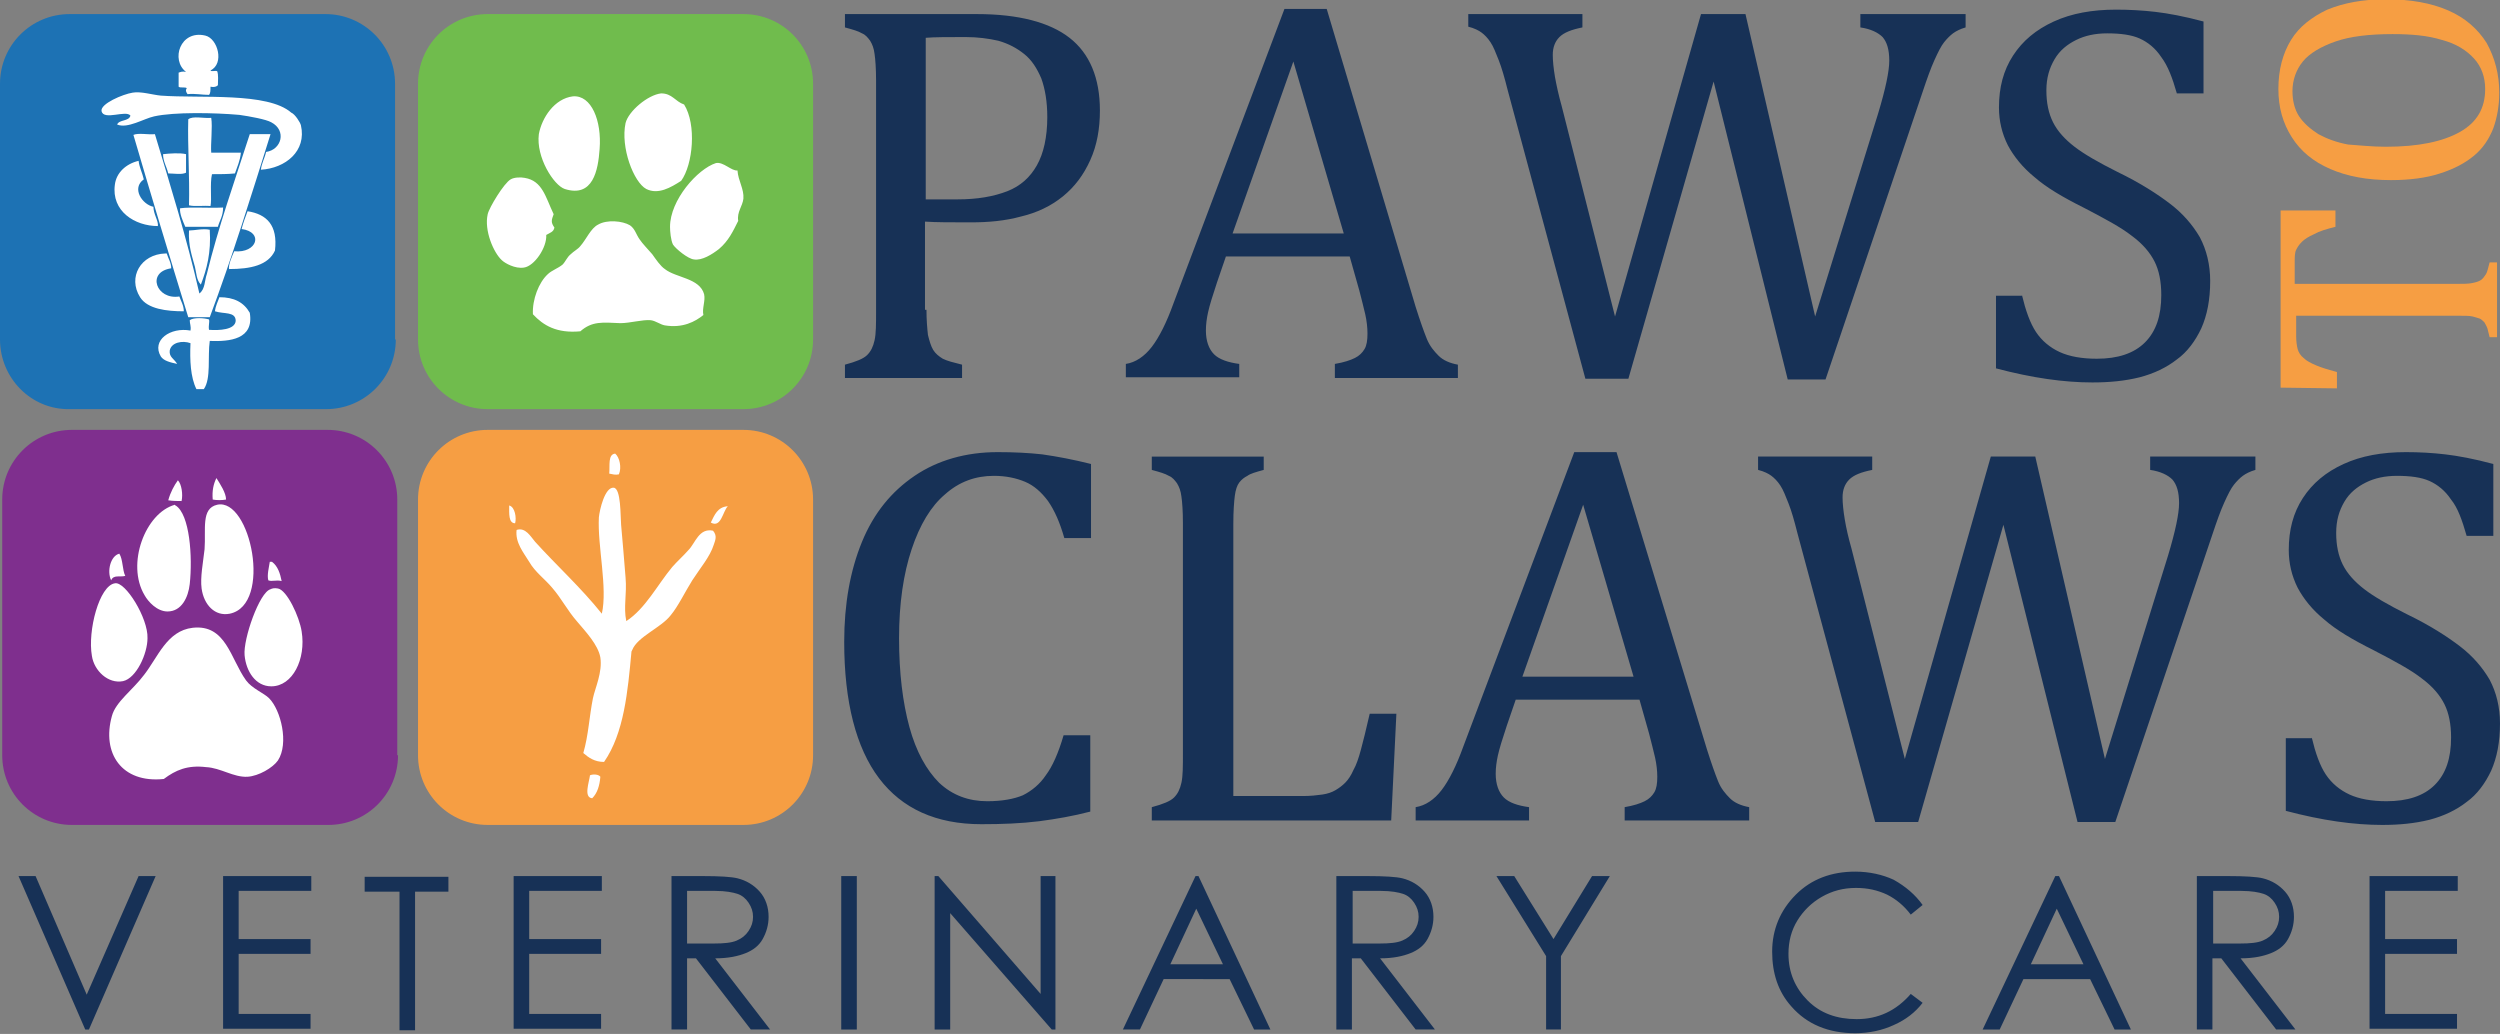
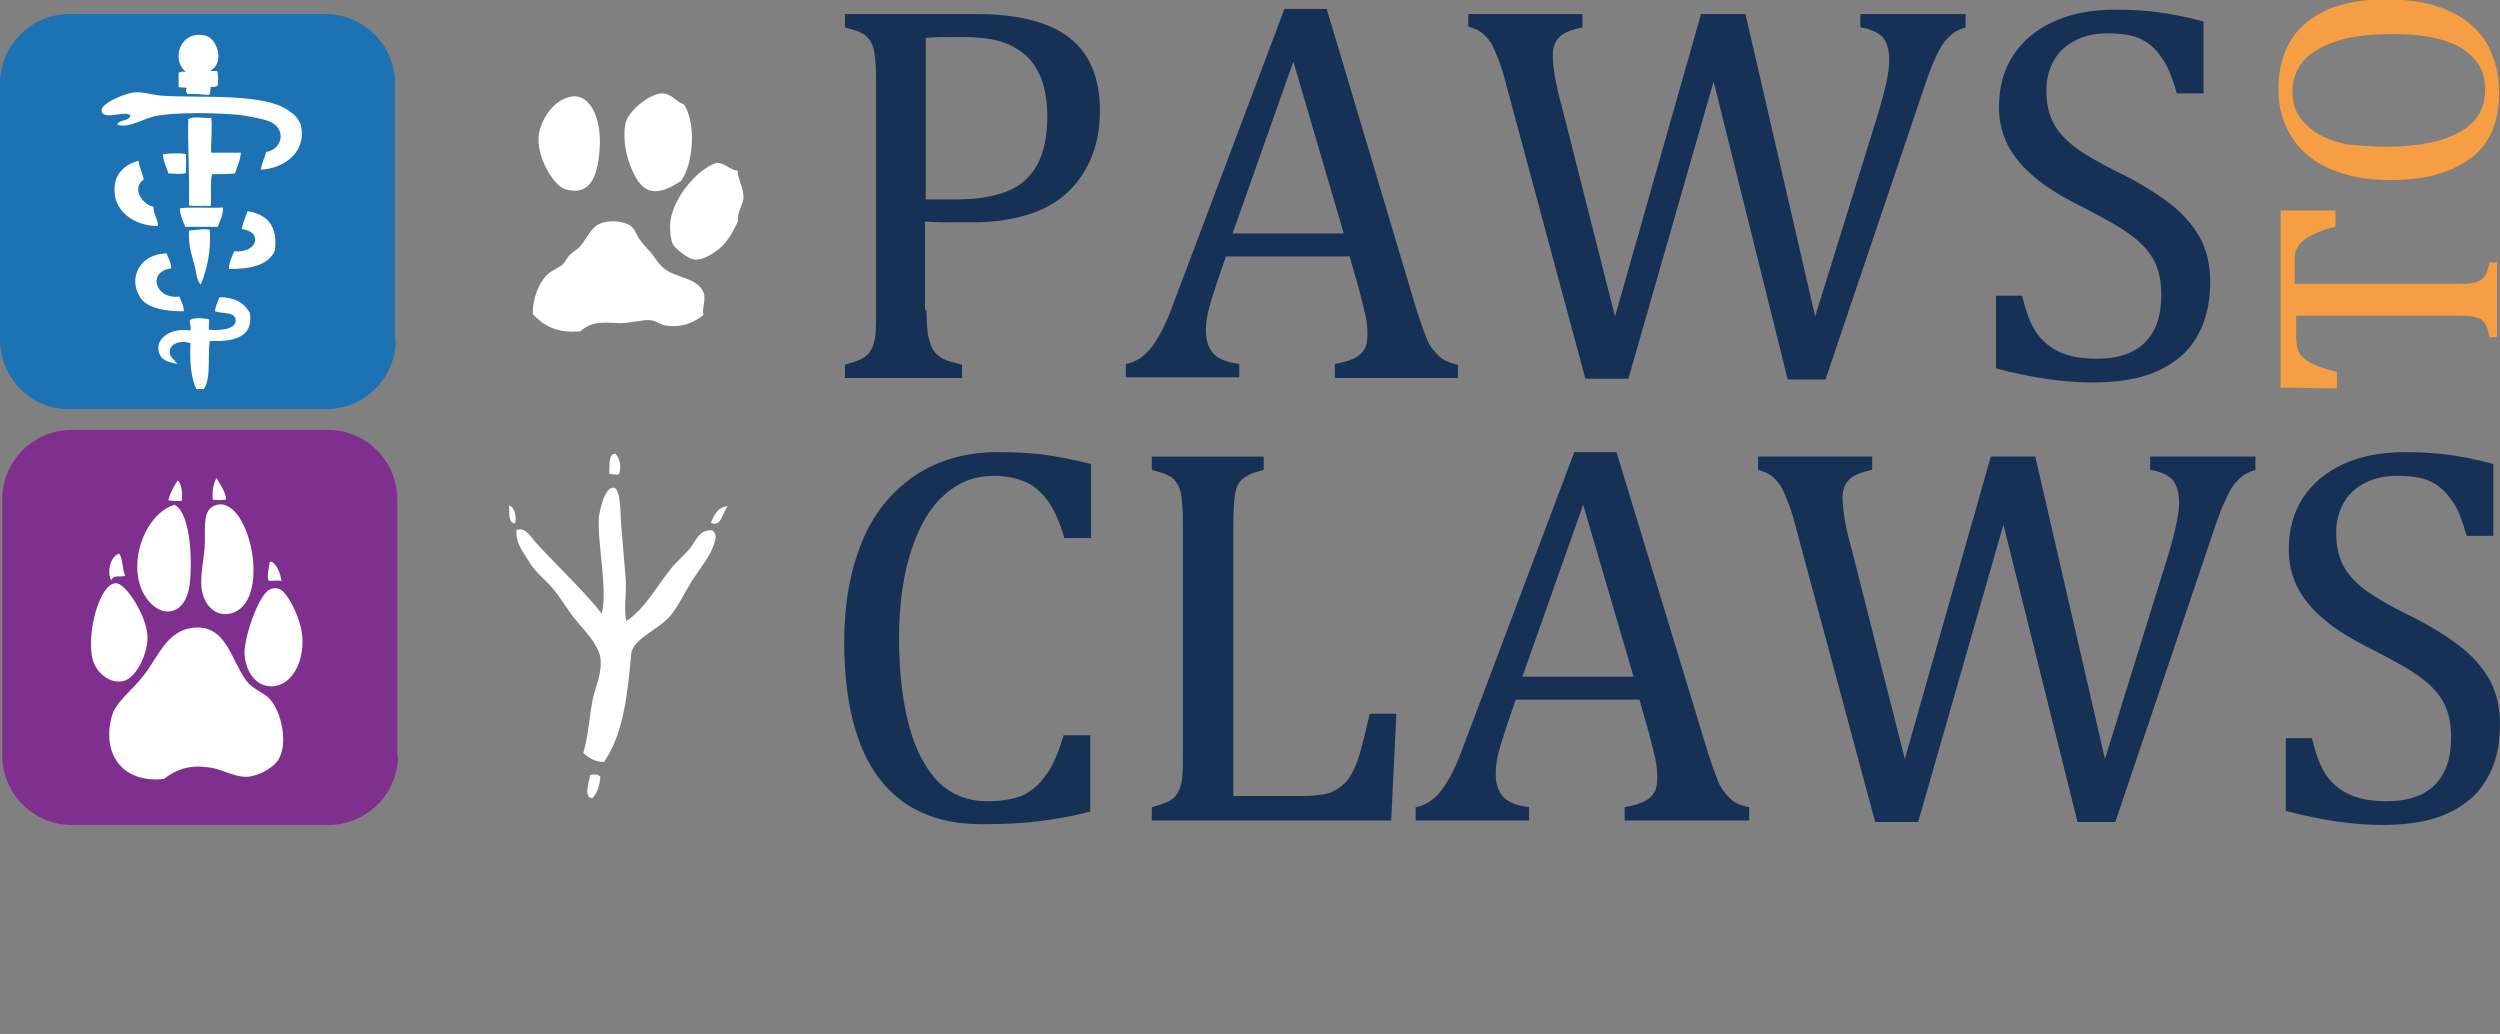
<svg xmlns="http://www.w3.org/2000/svg" viewBox="0 0 337.3 139.5">
  <rect x="0" y="0" width="337.3" height="139.5" fill="#808080" stroke="none" />
  <style>.st1{fill:#f69e43}.st4{fill:#fff}.st5{fill:#173156}</style>
  <g id="to">
    <path d="M53.4 45.8c0 5.2-4.2 9.4-9.4 9.4H9.4C4.2 55.3 0 51 0 45.8V11.3c0-5.2 4.2-9.4 9.4-9.4h34.5c5.2 0 9.4 4.2 9.4 9.4v34.5z" fill="#1d72b4" />
    <path class="st1" d="M307.7 52.3V28.4h7.4v2.2c-1.2.3-2.2.6-2.9 1-.7.3-1.3.7-1.6 1-.4.4-.6.7-.8 1.1-.2.4-.2 1-.2 1.8v2.8h21.9c.8 0 1.5 0 2-.1s.9-.2 1.2-.4c.3-.2.5-.5.7-.8.2-.3.3-.9.5-1.6h1v10.1h-1l-.3-1.2c-.1-.3-.3-.6-.4-.8-.2-.2-.4-.4-.6-.5-.3-.1-.6-.2-1-.3-.4-.1-1.1-.1-1.9-.1h-21.9v2.8c0 .7.1 1.3.2 1.7.1.4.4.9.8 1.2.4.4 1 .7 1.7 1 .7.3 1.7.6 2.8.9v2.2l-7.6-.1zM337.2 12.5c0 1.8-.3 3.4-.8 4.8-.6 1.5-1.4 2.7-2.6 3.7-1.2 1-2.7 1.8-4.6 2.4-1.8.6-4.1.9-6.6.9-3.2 0-5.9-.5-8.2-1.5-2.3-1-4-2.4-5.2-4.3-1.2-1.9-1.8-4-1.8-6.5 0-2.6.6-4.8 1.7-6.6 1.1-1.8 2.8-3.1 4.9-4.1 2.2-.9 4.8-1.4 7.9-1.4 3.3 0 6.1.5 8.4 1.5 2.3 1 4 2.5 5.2 4.4 1.1 2 1.7 4.2 1.7 6.7zm-15.3 7.3c4.4 0 7.7-.7 10-2s3.4-3.2 3.4-5.8c0-1.6-.5-3-1.5-4.1-1-1.1-2.4-2-4.3-2.5-1.9-.6-4.1-.8-6.7-.8-3.1 0-5.7.3-7.7 1s-3.5 1.6-4.4 2.7c-.9 1.1-1.4 2.5-1.4 4 0 1.3.3 2.5.9 3.4.6.9 1.5 1.7 2.6 2.4 1.1.6 2.4 1.1 4 1.4 1.5.1 3.2.3 5.1.3z" />
-     <path d="M109.7 45.8c0 5.2-4.2 9.4-9.4 9.4H65.8c-5.2 0-9.4-4.2-9.4-9.4V11.3c0-5.2 4.2-9.4 9.4-9.4h34.5c5.2 0 9.4 4.2 9.4 9.4v34.5z" fill="#70bc4d" />
    <path d="M53.7 101.9c0 5.2-4.2 9.4-9.4 9.4H9.7c-5.2 0-9.4-4.2-9.4-9.4V67.4c0-5.2 4.2-9.4 9.4-9.4h34.5c5.2 0 9.4 4.2 9.4 9.4v34.5z" fill="#7f2f8e" />
-     <path class="st1" d="M109.7 101.9c0 5.2-4.2 9.4-9.4 9.4H65.8c-5.2 0-9.4-4.2-9.4-9.4V67.4c0-5.2 4.2-9.4 9.4-9.4h34.5c5.2 0 9.4 4.2 9.4 9.4v34.5z" />
  </g>
  <g id="Layer_18_xA0_Image_1_">
    <g id="XMLID_2_">
      <path class="st4" d="M23.7 68.2c1.9 1.2 2.3 6.9 1.9 10.6-.2 1.8-1.1 3.7-3 3.7-1.4 0-2.6-1.3-3.1-2.2-2.5-4.2.1-11.1 4.1-12.2 0 0 0 .1.1.1zM22.1 105.1c-5.7.6-8.4-3.5-7-8.5.5-1.9 2.8-3.5 4.3-5.5 1.9-2.4 3.1-6 6.6-6.4 4.5-.5 5.1 4.2 7.2 7.1.8 1.1 2.4 1.7 3.1 2.4 1.6 1.6 2.7 6.1 1.2 8.4-.7 1-2.6 2.1-4.1 2.2-1.9.1-3.6-1.2-5.6-1.3-2.5-.3-4.1.4-5.7 1.6zM24 64.8c.5.5.7 1.9.5 2.8-.5 0-1.2 0-1.8-.1.3-1.1.8-2 1.3-2.7zM30.5 67.4c-.5.1-1.3.1-1.8 0-.1-1.2.1-2.1.5-2.9.5.8 1.3 2 1.3 2.9zM16.9 77.7c-.7.2-1.6-.2-1.9.6-.6-1.2-.1-3.3 1.1-3.6.5.8.4 2.2.8 3z" />
-       <path class="st4" d="M40.7 85.2c.6 3.7-1.2 7.4-4.1 7.4-2.1 0-3.4-2-3.6-4.2-.2-2.2 2-8.5 3.5-8.9.2-.1.5-.2 1-.1 1.2.2 2.9 3.8 3.2 5.8zM31 82.8c-2 .4-3.5-1.2-3.8-3.4-.2-1.5.2-3.5.4-5.3.2-2.7-.5-5.5 1.7-6 4.5-1 7.5 13.5 1.7 14.7zM36.7 75.8c.8.6 1.1 1.6 1.3 2.6-.7-.2-1.3.1-1.8-.1-.2-.7.1-1.8.2-2.5h.3zM16.6 91.9c-2 .4-3.9-1.4-4.2-3.4-.6-3.4 1-9.5 3.1-9.8 1.4-.3 4.5 4.7 4.4 7.4 0 2.1-1.5 5.4-3.3 5.8zM99.5 23c.1 1.4.9 2.5.8 3.8-.1 1-.9 1.8-.7 3-.7 1.4-1.3 2.7-2.6 3.8-.9.7-2.3 1.6-3.4 1.4-.8-.1-2.4-1.4-2.8-2-.3-.6-.4-1.8-.4-2.4 0-3.6 3.7-7.8 6.2-8.6 1-.2 2.1 1.1 2.9 1zM95.9 70.5c.5-1 .9-2.1 2.3-2.2-.7.7-.9 3-2.3 2.2zM96.2 71.6c.6.7.3 1.3.1 1.9-.5 1.6-1.8 3.1-2.9 4.8-1 1.6-1.9 3.5-2.9 4.7-1.3 1.7-4.5 2.9-5.2 4.7l-.1.2c-.5 5.4-1 11-3.7 14.9-1.3 0-2.1-.6-2.8-1.2.7-2.4.8-4.9 1.3-7.4.3-1.4 1.3-3.5 1-5.5-.3-1.7-2-3.5-3.1-4.8-1.4-1.6-2.1-3.1-3.4-4.6-1-1.2-2.3-2.1-3.1-3.5-.8-1.3-1.9-2.6-1.7-4.3 1.2-.4 1.9.9 2.5 1.6 2.9 3.2 6.2 6.2 9 9.7.8-3.5-.6-9.1-.4-13 .1-1 .8-4.1 2-4 1 .1.9 3.8 1 5 .2 2.1.4 4.7.6 7.1.2 2.3-.3 4 .1 5.9 2.6-1.7 4.2-4.9 6.2-7.3.7-.8 1.5-1.5 2.2-2.3.9-.9 1.4-3 3.3-2.6zM95 39.7c.2.9-.3 1.9-.1 2.8-1.1.9-2.8 1.8-5.2 1.4-.6-.1-1.2-.6-1.9-.7-1.1-.1-2.8.4-4.1.4-2.4-.1-3.8-.3-5.4 1.1-3.2.3-5-.8-6.4-2.3-.1-2 .8-4.3 2-5.4.5-.5 1.4-.8 2-1.3.4-.4.6-1 1.1-1.4.4-.4 1-.7 1.3-1.1.8-.9 1.4-2.4 2.4-2.9 1.2-.7 3.3-.5 4.3.1.7.5.8 1.2 1.3 1.9.4.6 1.1 1.3 1.7 2 .5.7 1.1 1.6 1.7 2 1.5 1.2 4.7 1.2 5.3 3.4zM92.3 14.1c1.7 2.7 1.2 8.1-.4 10.3-1.4.9-3.1 1.9-4.7 1.1-1.7-.9-3.5-5.6-2.8-8.9.4-1.6 3-3.8 4.8-4 1.5 0 1.9 1.1 3.1 1.5zM83 61.2c.6.5.9 1.9.5 2.8-.5.1-.8 0-1.3-.1.1-1.1-.2-2.6.8-2.7zM77.3 13c2.5-.2 3.9 3.3 3.6 7.1-.2 2.9-.9 6.6-4.7 5.4-1.5-.5-3.9-4.3-3.5-7.4.4-2.2 2.1-4.8 4.6-5.1zM79.6 104.6c.5-.2 1.2-.1 1.4.2-.1 1.2-.4 2.2-1.1 2.9-1.2-.1-.4-2.2-.3-3.1zM74.7 28.9c-.3.8-.4 1.1.1 1.8-.1.6-.6.7-1.1 1 .1 1.7-1.6 4.2-3 4.4-1.2.2-2.6-.6-3-1-1.1-1-2.4-4-1.9-6.2.2-.9 2.2-4.2 3.1-4.7.5-.3 1.4-.3 1.9-.2 2.4.4 2.8 2.6 3.9 4.9zM68.7 68.2c.8.2 1 1.7.8 2.4-.9 0-.8-1.3-.8-2.4zM40.6 16.9c.8 3.5-2.1 5.8-5.4 6 .1-.9.5-1.5.7-2.4 2.1-.3 2.8-2.9.7-4-.7-.4-2.9-.8-4.3-1-3.4-.3-8.8-.4-11.5.2-1.4.3-3.6 1.7-5 1.1.3-.7 1.6-.4 1.8-1.2-.6-.8-3.6.7-3.9-.6-.2-1 2.9-2.3 4.2-2.5 1.1-.2 2.7.3 3.8.4 5.4.4 14.4-.5 17.6 2.3.5.2 1.2 1.3 1.3 1.7zM33.4 28.5c2.6.4 4.1 1.9 3.7 5.3-.9 2-3.3 2.5-6.2 2.5-.1-.6.4-1.7.7-2.4 3.1.3 4-2.6 1-3 .2-.8.5-1.6.8-2.4z" />
-       <path class="st4" d="M33.7 18.1h2.8c-2.6 8.3-5.2 16.7-8.2 24.7h-2.9c-2.5-8.1-5-16.4-7.4-24.6.7-.3 2 0 2.9-.1 2.1 7 4.3 14 6 21.5.8-.6.7-1.8 1-2.6 1.5-6.2 3.8-12.7 5.8-18.9z" />
+       <path class="st4" d="M40.7 85.2c.6 3.7-1.2 7.4-4.1 7.4-2.1 0-3.4-2-3.6-4.2-.2-2.2 2-8.5 3.5-8.9.2-.1.5-.2 1-.1 1.2.2 2.9 3.8 3.2 5.8zM31 82.8c-2 .4-3.5-1.2-3.8-3.4-.2-1.5.2-3.5.4-5.3.2-2.7-.5-5.5 1.7-6 4.5-1 7.5 13.5 1.7 14.7zM36.7 75.8c.8.6 1.1 1.6 1.3 2.6-.7-.2-1.3.1-1.8-.1-.2-.7.1-1.8.2-2.5h.3zM16.6 91.9c-2 .4-3.9-1.4-4.2-3.4-.6-3.4 1-9.5 3.1-9.8 1.4-.3 4.5 4.7 4.4 7.4 0 2.1-1.5 5.4-3.3 5.8zM99.5 23c.1 1.4.9 2.5.8 3.8-.1 1-.9 1.8-.7 3-.7 1.4-1.3 2.7-2.6 3.8-.9.7-2.3 1.6-3.4 1.4-.8-.1-2.4-1.4-2.8-2-.3-.6-.4-1.8-.4-2.4 0-3.6 3.7-7.8 6.2-8.6 1-.2 2.1 1.1 2.9 1zM95.9 70.5c.5-1 .9-2.1 2.3-2.2-.7.7-.9 3-2.3 2.2zM96.2 71.6c.6.7.3 1.3.1 1.9-.5 1.6-1.8 3.1-2.9 4.8-1 1.6-1.9 3.5-2.9 4.7-1.3 1.7-4.5 2.9-5.2 4.7l-.1.2c-.5 5.4-1 11-3.7 14.9-1.3 0-2.1-.6-2.8-1.2.7-2.4.8-4.9 1.3-7.4.3-1.4 1.3-3.5 1-5.5-.3-1.7-2-3.5-3.1-4.8-1.4-1.6-2.1-3.1-3.4-4.6-1-1.2-2.3-2.1-3.1-3.5-.8-1.3-1.9-2.6-1.7-4.3 1.2-.4 1.9.9 2.5 1.6 2.9 3.2 6.2 6.2 9 9.7.8-3.5-.6-9.1-.4-13 .1-1 .8-4.1 2-4 1 .1.9 3.8 1 5 .2 2.1.4 4.7.6 7.1.2 2.3-.3 4 .1 5.9 2.6-1.7 4.2-4.9 6.2-7.3.7-.8 1.5-1.5 2.2-2.3.9-.9 1.4-3 3.3-2.6zM95 39.7c.2.9-.3 1.9-.1 2.8-1.1.9-2.8 1.8-5.2 1.4-.6-.1-1.2-.6-1.9-.7-1.1-.1-2.8.4-4.1.4-2.4-.1-3.8-.3-5.4 1.1-3.2.3-5-.8-6.4-2.3-.1-2 .8-4.3 2-5.4.5-.5 1.4-.8 2-1.3.4-.4.6-1 1.1-1.4.4-.4 1-.7 1.3-1.1.8-.9 1.4-2.4 2.4-2.9 1.2-.7 3.3-.5 4.3.1.7.5.8 1.2 1.3 1.9.4.6 1.1 1.3 1.7 2 .5.7 1.1 1.6 1.7 2 1.5 1.2 4.7 1.2 5.3 3.4zM92.3 14.1c1.7 2.7 1.2 8.1-.4 10.3-1.4.9-3.1 1.9-4.7 1.1-1.7-.9-3.5-5.6-2.8-8.9.4-1.6 3-3.8 4.8-4 1.5 0 1.9 1.1 3.1 1.5zM83 61.2c.6.5.9 1.9.5 2.8-.5.1-.8 0-1.3-.1.1-1.1-.2-2.6.8-2.7zM77.3 13c2.5-.2 3.9 3.3 3.6 7.1-.2 2.9-.9 6.6-4.7 5.4-1.5-.5-3.9-4.3-3.5-7.4.4-2.2 2.1-4.8 4.6-5.1zM79.6 104.6c.5-.2 1.2-.1 1.4.2-.1 1.2-.4 2.2-1.1 2.9-1.2-.1-.4-2.2-.3-3.1zM74.7 28.9zM68.7 68.2c.8.2 1 1.7.8 2.4-.9 0-.8-1.3-.8-2.4zM40.6 16.9c.8 3.5-2.1 5.8-5.4 6 .1-.9.5-1.5.7-2.4 2.1-.3 2.8-2.9.7-4-.7-.4-2.9-.8-4.3-1-3.4-.3-8.8-.4-11.5.2-1.4.3-3.6 1.7-5 1.1.3-.7 1.6-.4 1.8-1.2-.6-.8-3.6.7-3.9-.6-.2-1 2.9-2.3 4.2-2.5 1.1-.2 2.7.3 3.8.4 5.4.4 14.4-.5 17.6 2.3.5.2 1.2 1.3 1.3 1.7zM33.4 28.5c2.6.4 4.1 1.9 3.7 5.3-.9 2-3.3 2.5-6.2 2.5-.1-.6.4-1.7.7-2.4 3.1.3 4-2.6 1-3 .2-.8.5-1.6.8-2.4z" />
      <path class="st4" d="M33.7 42.2c.6 3.6-2.7 3.9-5.4 3.8-.3 2.1.2 5.1-.8 6.5h-1c-.8-1.6-.9-3.9-.8-6.2-1.1-.4-2.6-.1-2.8 1-.1.9.6 1.1 1 1.8-.9-.2-1.8-.4-2.2-1-1.3-2.2 1.3-4 4-3.5.1-.6-.1-.9-.1-1.4.5-.4 2-.3 2.6-.1.1.4-.1.8 0 1.4 1.4.1 3.5 0 3.6-1.2 0-1.3-1.6-.9-2.8-1.3.1-.8.4-1.3.6-1.9 2 0 3.3.7 4.1 2.1zM28.5 20.6h4c-.1 1.1-.5 1.9-.8 2.8-1 .1-2 .1-3.1.1-.3 1.3 0 3.4-.2 4.3-.9-.1-2.1.1-2.9-.1.1-3.9-.2-8.1-.1-11.6.6-.5 2.1-.1 3.1-.2.2 1.2-.1 3.6 0 4.7zM30.1 28c0 1.2-.5 1.8-.7 2.6H25c-.3-.7-.8-1.8-.7-2.5 1.6-.2 3.8 0 5.8-.1zM29.3 9.6c.2.5.1 1.3.1 1.9-.2.2-.5.3-1 .2 0 .5 0 .9-.2 1.1-1 0-1.8-.2-2.9-.1-.2-.3-.3-.5-.1-.8-.2-.2-.9 0-1.1-.2V9.8c.3-.1.5-.2 1-.1-2.1-1.6-.8-5.7 2.6-4.9 1.7.4 2.6 3.8.7 4.7.1.2.6 0 .9.1zM28.3 31c.2 3.1-.4 5.3-1.2 7.4-.6-.6-.6-1.6-.8-2.4-.4-1.5-.9-2.8-.8-4.9.7 0 1.9-.3 2.8-.1zM25.1 20.8v2.5c-.6.3-1.6.1-2.4.1-.2-.9-.7-1.6-.7-2.6.9-.1 2.3-.2 3.1 0zM24.2 40c.2.6.6 1.2.6 2-2.3 0-4.9-.3-5.9-1.9-1.7-2.7.1-5.8 3.4-5.9h.2c.2.7.6 1.2.6 2-3.4.5-2 4.3 1.1 3.8zM20.7 27.9c0 1 .7 1.9.6 2.6-3.1 0-6.3-2-5.8-5.6.2-1.6 1.5-2.8 3.2-3.2.1.9.5 1.6.7 2.5-1.7 1.2-.2 3.4 1.3 3.7z" />
    </g>
  </g>
  <g id="Paws__x0D_Claws">
    <path class="st5" d="M125 41.8c0 1.4.1 2.5.2 3.4.2.8.4 1.5.7 2 .3.5.8.9 1.3 1.2.6.3 1.4.5 2.6.8V51H114v-1.8c1.5-.4 2.5-.8 3-1.3s.8-1.1 1-2c.2-.9.2-2.2.2-4v-31c0-1.7-.1-2.9-.2-3.6-.1-.8-.3-1.3-.6-1.8-.3-.4-.6-.8-1.1-1-.5-.3-1.2-.5-2.3-.8V1.9h17.8c5.6 0 9.8 1.1 12.5 3.2 2.7 2.1 4.1 5.4 4.1 9.8 0 2.5-.4 4.7-1.3 6.7s-2.1 3.6-3.7 4.9c-1.6 1.3-3.5 2.2-5.6 2.7-2.2.6-4.4.8-6.8.8-2.7 0-4.7 0-6.2-.1v11.9zm0-14.9h4.2c2.7 0 4.9-.4 6.7-1.1 1.8-.7 3.1-1.9 4-3.5.9-1.6 1.4-3.8 1.4-6.5 0-2.1-.3-3.8-.8-5.2-.6-1.4-1.3-2.5-2.3-3.3-1-.8-2.1-1.4-3.5-1.8-1.3-.3-2.8-.5-4.4-.5-2.4 0-4.2 0-5.4.1v21.8zM180.1 50.9v-1.8c1.2-.2 2.1-.5 2.7-.8.6-.3 1-.7 1.3-1.2.3-.5.4-1.2.4-2.1 0-.8-.1-1.7-.3-2.6-.2-.9-.5-2-.8-3.2l-1.3-4.6h-16.7l-1.2 3.5c-.6 1.8-1 3.1-1.2 4-.2.9-.3 1.7-.3 2.5 0 1.4.4 2.5 1.1 3.2.7.7 1.9 1.1 3.4 1.3v1.8h-15.3v-1.8c1.3-.2 2.5-1 3.5-2.3 1-1.3 2-3.3 2.9-5.8l15-39.8h5.7l12 40.2c.6 1.9 1.1 3.3 1.5 4.3.4 1 1 1.7 1.6 2.3.6.6 1.5 1 2.6 1.2V51h-16.6zm-13.8-19.4h15l-6.8-23.2-8.2 23.2zM231.2 11l-11.5 40.1h-5.8l-10.5-39c-.4-1.6-.8-3-1.2-4-.4-1-.7-1.8-1.1-2.4-.4-.6-.8-1-1.2-1.3-.4-.3-1-.6-1.8-.8V1.9h15.4v1.8c-1.5.3-2.5.7-3.1 1.3-.6.6-.9 1.4-.9 2.4 0 .8.1 1.8.3 3 .2 1.1.5 2.5.9 3.9l7.2 28.4 11.6-40.8h6l9.4 40.8 8.5-27.4c1-3.3 1.5-5.7 1.5-7.1 0-1.5-.3-2.5-.9-3.2-.6-.6-1.6-1.1-3-1.3V1.9h14.2v1.8c-.7.2-1.3.5-1.7.8-.4.3-.8.7-1.2 1.2-.4.5-.8 1.3-1.3 2.4-.5 1.1-1 2.5-1.6 4.3l-13.1 38.8h-5.1l-10-40.2zM272.8 39.8c.5 2.1 1.1 3.8 1.9 5 .8 1.2 1.9 2.1 3.2 2.7 1.3.6 3 .9 5 .9 2.8 0 5-.7 6.5-2.2 1.5-1.5 2.2-3.6 2.2-6.4 0-1.8-.3-3.3-.9-4.5-.6-1.2-1.6-2.4-3.1-3.5-1.4-1.1-3.6-2.3-6.5-3.8-2.8-1.4-5-2.7-6.6-4.1-1.6-1.3-2.8-2.8-3.6-4.3-.8-1.6-1.2-3.3-1.2-5.1 0-2.7.6-5 1.9-7 1.3-2 3.1-3.5 5.5-4.6 2.4-1.1 5.2-1.6 8.4-1.6 1.8 0 3.6.1 5.3.3 1.7.2 3.9.6 6.5 1.3v9.7h-3.6c-.6-2.1-1.2-3.7-2.1-4.9-.8-1.2-1.8-2-2.9-2.5-1.1-.5-2.6-.7-4.4-.7-1.6 0-3 .3-4.2.9-1.2.6-2.2 1.4-2.9 2.6-.7 1.2-1.1 2.5-1.1 4.2 0 1.7.3 3.1.9 4.3.6 1.2 1.6 2.3 2.9 3.3 1.3 1 3.2 2.1 5.8 3.4 3.1 1.5 5.4 3 7.1 4.3 1.7 1.3 3 2.8 4 4.5.9 1.7 1.4 3.7 1.4 5.9 0 2.5-.4 4.6-1.2 6.4-.8 1.7-1.9 3.2-3.3 4.2-1.4 1.1-3.1 1.9-5 2.4-2 .5-4.1.7-6.4.7-3.8 0-8.1-.6-13-1.9v-9.8h3.5zM147.2 62.6v10h-3.6c-.6-2.1-1.3-3.7-2.2-5-.9-1.2-1.9-2.1-3.1-2.6-1.2-.5-2.6-.8-4.2-.8-2.5 0-4.7.8-6.6 2.5-1.9 1.6-3.4 4.1-4.5 7.4-1.1 3.3-1.7 7.3-1.7 12s.5 8.7 1.4 12c.9 3.3 2.3 5.8 4 7.5 1.8 1.7 4 2.5 6.5 2.5 2 0 3.6-.3 4.8-.8 1.2-.6 2.3-1.5 3.1-2.7.9-1.2 1.7-3 2.4-5.4h3.6v10.3c-2.3.6-4.6 1-6.9 1.3-2.4.3-5 .4-7.8.4-6.1 0-10.7-2.1-13.8-6.2-3.1-4.1-4.7-10.3-4.7-18.4 0-5.1.8-9.6 2.4-13.5 1.6-3.9 4-6.8 7.1-8.9 3.1-2.1 6.9-3.2 11.2-3.2 2.2 0 4.2.1 6 .3 2.1.3 4.2.7 6.6 1.3zM166.4 107.4h9.4c1 0 1.9-.1 2.6-.2.7-.1 1.3-.3 1.8-.6s.9-.6 1.3-1 .8-1 1.1-1.7c.4-.7.7-1.6 1-2.7.3-1.1.7-2.7 1.2-4.9h3.6l-.7 14.4h-32.3v-1.8c1.5-.4 2.5-.8 3-1.3s.8-1.1 1-2c.2-.9.2-2.2.2-4v-31c0-1.7-.1-2.9-.2-3.6-.1-.8-.3-1.3-.6-1.8-.3-.4-.6-.8-1.1-1-.5-.3-1.2-.5-2.3-.8v-1.8h15.1v1.8c-1.1.3-1.8.5-2.2.8-.4.2-.8.5-1.1.9-.3.4-.5 1-.6 1.8-.1.8-.2 2-.2 3.8v36.7zM219.2 110.7v-1.8c1.2-.2 2.1-.5 2.7-.8.6-.3 1-.7 1.3-1.2.3-.5.4-1.2.4-2.1 0-.8-.1-1.7-.3-2.6-.2-.9-.5-2-.8-3.2l-1.3-4.6h-16.7l-1.2 3.5c-.6 1.8-1 3.1-1.2 4-.2.9-.3 1.7-.3 2.5 0 1.4.4 2.5 1.1 3.2.7.7 1.9 1.1 3.4 1.3v1.8H191v-1.8c1.3-.2 2.5-1 3.5-2.3 1-1.3 2-3.3 2.9-5.8l15-39.8h5.7l12.2 40.1c.6 1.9 1.1 3.3 1.5 4.3.4 1 1 1.7 1.6 2.3.6.6 1.5 1 2.6 1.2v1.8h-16.8zm-13.8-19.4h15l-6.8-23.2-8.2 23.2zM270.3 70.8l-11.5 40.1H253l-10.5-39c-.4-1.6-.8-3-1.2-4-.4-1-.7-1.8-1.1-2.4-.4-.6-.8-1-1.2-1.3-.4-.3-1-.6-1.8-.8v-1.8h15.4v1.8c-1.5.3-2.5.7-3.1 1.3-.6.6-.9 1.4-.9 2.4 0 .8.1 1.8.3 3 .2 1.2.5 2.5.9 3.9l7.2 28.4 11.6-40.8h6l9.4 40.8 8.5-27.4c1-3.3 1.5-5.7 1.5-7.1 0-1.5-.3-2.5-.9-3.2-.6-.6-1.6-1.1-3-1.3v-1.8h14.2v1.8c-.7.2-1.3.5-1.7.8-.4.3-.8.7-1.2 1.2-.4.5-.8 1.3-1.3 2.4-.5 1.1-1 2.5-1.6 4.3l-13.1 38.8h-5.1l-10-40.1zM311.9 99.5c.5 2.1 1.1 3.8 1.9 5 .8 1.2 1.9 2.1 3.2 2.7 1.3.6 3 .9 5 .9 2.8 0 5-.7 6.5-2.2 1.5-1.5 2.2-3.6 2.2-6.4 0-1.8-.3-3.3-.9-4.5-.6-1.2-1.6-2.4-3.1-3.5-1.4-1.1-3.6-2.3-6.5-3.8-2.8-1.4-5-2.7-6.6-4.1-1.6-1.3-2.8-2.8-3.6-4.3-.8-1.6-1.2-3.3-1.2-5.1 0-2.7.6-5 1.9-7 1.3-2 3.1-3.5 5.5-4.6 2.4-1.1 5.2-1.6 8.4-1.6 1.8 0 3.6.1 5.3.3 1.7.2 3.9.6 6.5 1.3v9.7h-3.6c-.6-2.1-1.2-3.8-2.1-4.9-.8-1.2-1.8-2-2.9-2.5-1.1-.5-2.6-.7-4.4-.7-1.6 0-3 .3-4.2.9-1.2.6-2.2 1.4-2.9 2.6-.7 1.2-1.1 2.5-1.1 4.2 0 1.7.3 3.1.9 4.3.6 1.2 1.6 2.3 2.9 3.3 1.3 1 3.2 2.1 5.8 3.4 3.1 1.5 5.4 3 7.1 4.3 1.7 1.3 3 2.8 4 4.5.9 1.7 1.4 3.7 1.4 5.9 0 2.5-.4 4.6-1.2 6.4-.8 1.7-1.9 3.2-3.3 4.2-1.4 1.1-3.1 1.9-5 2.4-2 .5-4.1.7-6.4.7-3.8 0-8.1-.6-13-1.9v-9.8h3.5z" />
  </g>
  <g id="Veterinary_Care">
-     <path class="st5" d="M2.5 118.2h2.3l6.9 16 7-16H21l-9 20.7h-.5l-9-20.7zM30.1 118.2H42v2h-9.8v6.5h9.7v2h-9.7v8.1h9.7v2H30.1v-20.6zM49.2 120.3v-2h11.3v2H56V139h-2.1v-18.7h-4.7zM69.3 118.2h11.9v2h-9.8v6.5h9.7v2h-9.7v8.1h9.7v2H69.3v-20.6zM90.7 118.2h4.1c2.3 0 3.9.1 4.7.3 1.2.3 2.2.9 3 1.8.8.9 1.2 2.1 1.2 3.4 0 1.1-.3 2.1-.8 3-.5.9-1.3 1.5-2.3 1.9-1 .4-2.3.7-4.1.7l7.4 9.6h-2.6l-7.4-9.6h-1.2v9.6h-2.1v-20.7zm2 2.1v7h3.6c1.4 0 2.4-.1 3.1-.4.7-.3 1.2-.7 1.6-1.3.4-.6.6-1.2.6-1.9s-.2-1.3-.6-1.9c-.4-.6-.9-1-1.5-1.2-.6-.2-1.6-.4-3-.4h-3.8zM113.5 118.2h2.1v20.7h-2.1v-20.7zM126.1 138.9v-20.7h.5l13.8 15.9v-15.9h2v20.7h-.5l-13.7-15.7v15.7h-2.1zM161.7 118.2l9.7 20.7h-2.2l-3.3-6.8H157l-3.2 6.8h-2.3l9.8-20.7h.4zm-.3 4.4l-3.5 7.5h7.1l-3.6-7.5zM180.4 118.2h4.1c2.3 0 3.9.1 4.7.3 1.2.3 2.2.9 3 1.8.8.9 1.2 2.1 1.2 3.4 0 1.1-.3 2.1-.8 3-.5.9-1.3 1.5-2.3 1.9-1 .4-2.3.7-4.1.7l7.4 9.6H191l-7.4-9.6h-1.2v9.6h-2.1v-20.7zm2.1 2.1v7h3.6c1.4 0 2.4-.1 3.1-.4.7-.3 1.2-.7 1.6-1.3.4-.6.6-1.2.6-1.9s-.2-1.3-.6-1.9c-.4-.6-.9-1-1.5-1.2-.6-.2-1.6-.4-3-.4h-3.8zM201.9 118.2h2.4l5.3 8.5 5.2-8.5h2.4l-6.6 10.8v9.9h-2V129l-6.7-10.8zM259.4 122.1l-1.6 1.3c-.9-1.2-2-2.1-3.2-2.7-1.3-.6-2.6-.9-4.2-.9-1.7 0-3.2.4-4.6 1.2-1.4.8-2.5 1.9-3.3 3.2-.8 1.3-1.2 2.8-1.2 4.5 0 2.5.9 4.6 2.6 6.3 1.7 1.7 3.9 2.5 6.6 2.5 2.9 0 5.3-1.1 7.3-3.4l1.6 1.2c-1 1.3-2.3 2.3-3.9 3-1.5.7-3.3 1.1-5.2 1.1-3.6 0-6.5-1.2-8.6-3.6-1.8-2-2.6-4.5-2.6-7.4 0-3 1.1-5.6 3.2-7.7 2.1-2.1 4.8-3.1 8-3.1 1.9 0 3.7.4 5.2 1.1 1.6.9 2.9 2 3.9 3.4zM277.8 118.2l9.7 20.7h-2.2l-3.3-6.8h-9l-3.2 6.8h-2.3l9.8-20.7h.5zm-.3 4.4l-3.5 7.5h7.1l-3.6-7.5zM296.5 118.2h4.1c2.3 0 3.9.1 4.7.3 1.2.3 2.2.9 3 1.8.8.9 1.2 2.1 1.2 3.4 0 1.1-.3 2.1-.8 3-.5.9-1.3 1.5-2.3 1.9-1 .4-2.3.7-4.1.7l7.4 9.6h-2.6l-7.4-9.6h-1.2v9.6h-2.1v-20.7zm2.1 2.1v7h3.6c1.4 0 2.4-.1 3.1-.4.7-.3 1.2-.7 1.6-1.3.4-.6.6-1.2.6-1.9s-.2-1.3-.6-1.9c-.4-.6-.9-1-1.5-1.2-.6-.2-1.6-.4-3-.4h-3.8zM319.7 118.2h11.9v2h-9.8v6.5h9.7v2h-9.7v8.1h9.7v2h-11.8v-20.6z" />
-   </g>
+     </g>
</svg>